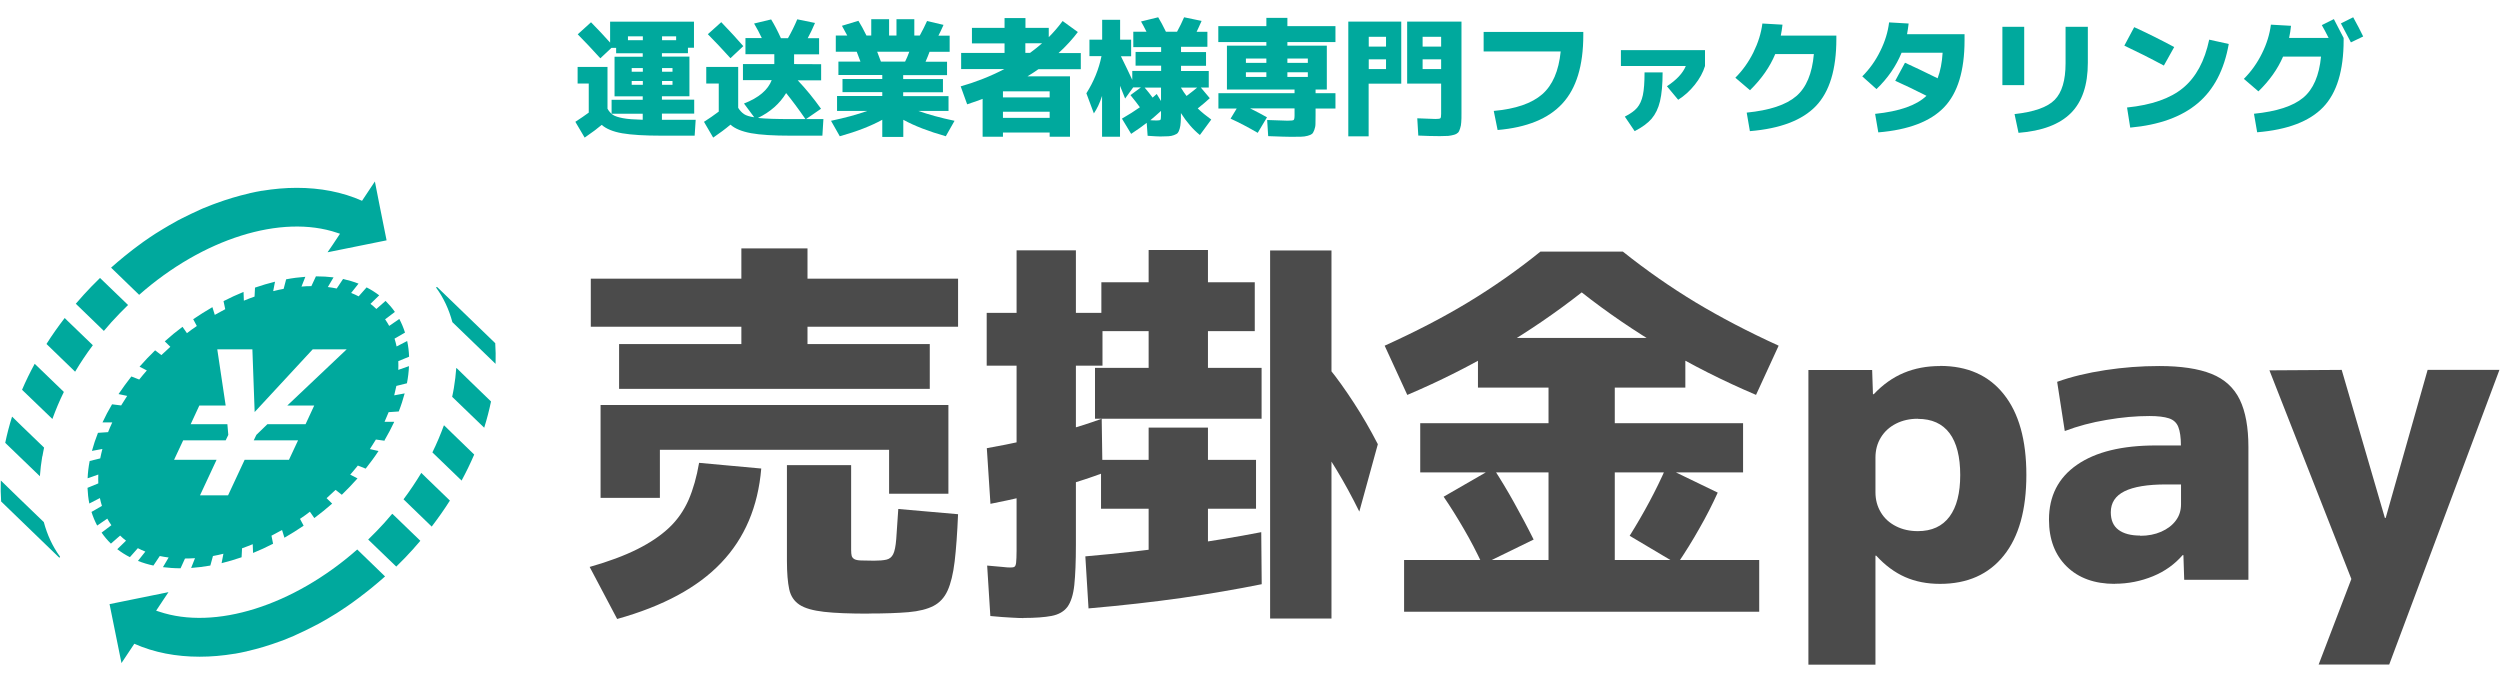
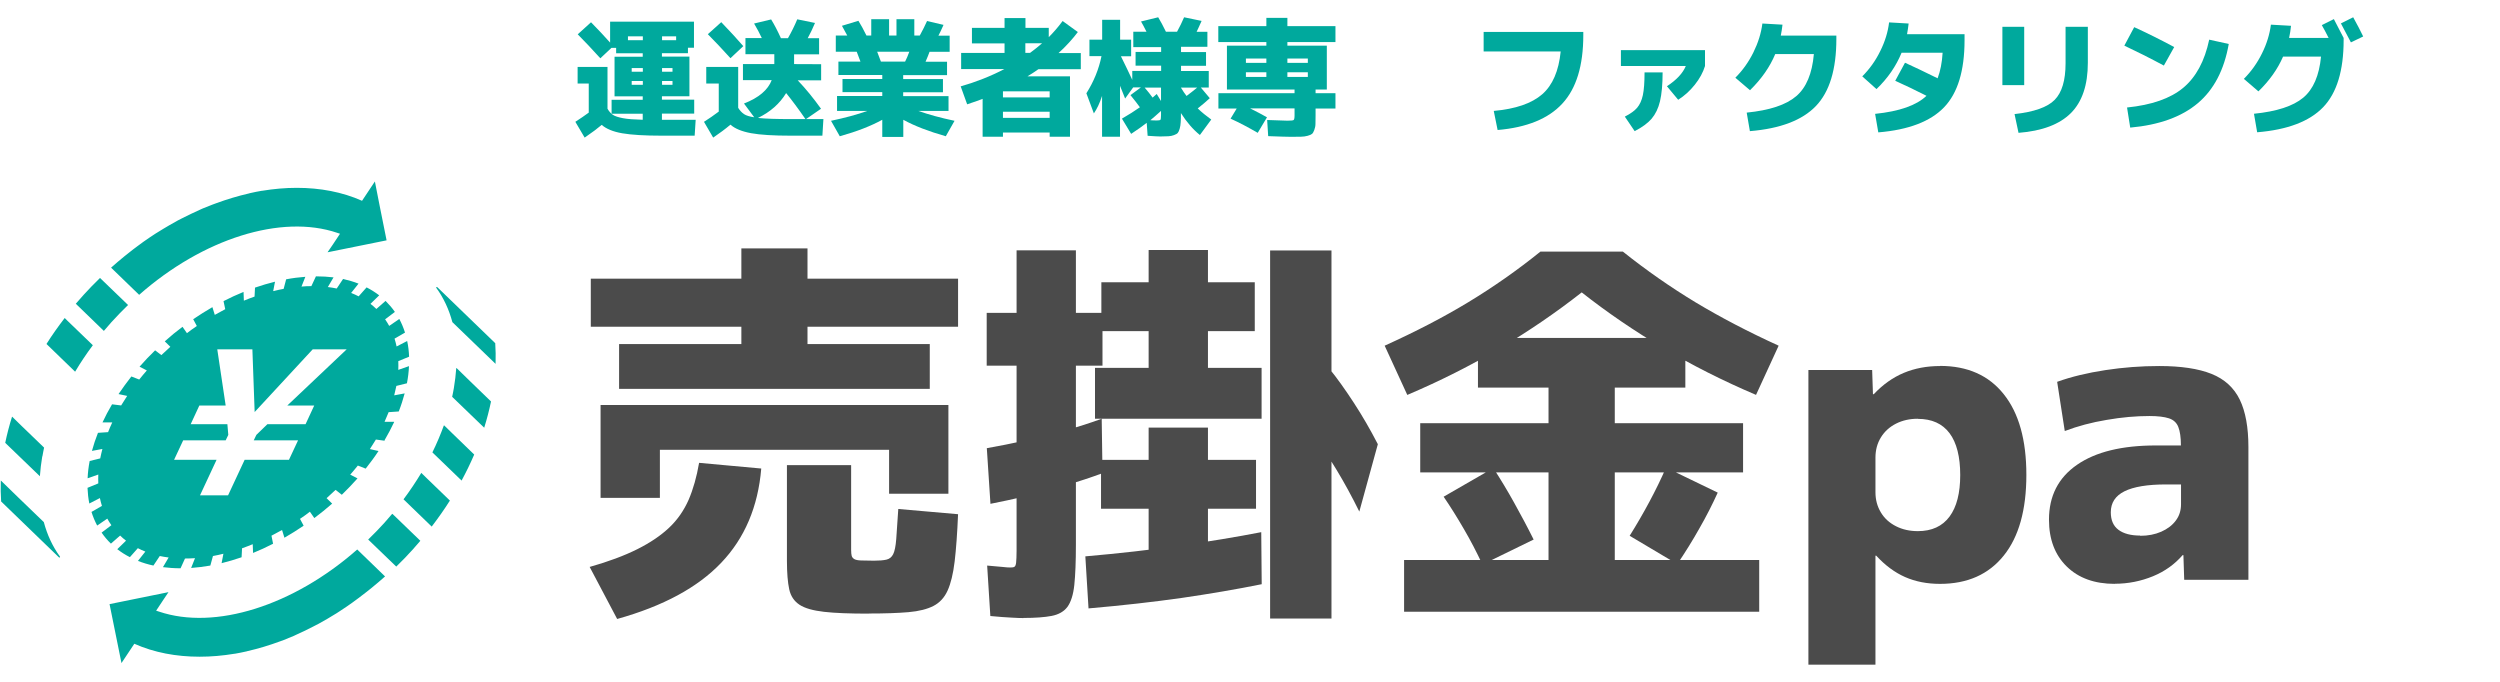
<svg xmlns="http://www.w3.org/2000/svg" version="1.1" viewBox="0 0 220 60">
  <defs>
    <style>
      .cls-1 {
        fill: #00a99d;
      }

      .cls-2 {
        fill: #4b4b4b;
      }
    </style>
  </defs>
  <g>
    <g id="_レイヤー_1" data-name="レイヤー_1">
      <g>
        <g>
          <g>
            <path class="cls-1" d="M31.43,48.36c-5.61,4.94-12.51,7.13-17.44,5.46-.08-.03-.17-.05-.25-.08l.63-.95.45-.67h-.01s.01-.01.01-.01l-5.17,1.05h0s-.01,0-.01,0l1.05,5.19,1.13-1.7h0c1.75.78,3.7,1.14,5.74,1.14,0,0,0,0,.01,0,0,0,.01,0,.02,0,.99,0,2.01-.09,3.04-.26,0,0,.02,0,.03,0,.33-.06.66-.12,1-.2.04,0,.07-.02.11-.03.96-.22,1.93-.51,2.9-.87.1-.04.2-.07.3-.11.29-.11.58-.23.88-.36.07-.03.14-.06.21-.1.54-.24,1.08-.5,1.61-.78.12-.06.25-.13.37-.19.25-.14.51-.28.76-.43.16-.09.32-.19.48-.29.24-.14.47-.28.7-.44.35-.23.7-.46,1.04-.71.18-.13.36-.26.53-.39.24-.18.49-.37.73-.56.15-.12.3-.24.45-.36.39-.32.77-.64,1.15-.98h0s0,0,.01,0l-2.47-2.39Z" />
            <path class="cls-1" d="M34.5,45.23h0s0,0,0,0c-.44.53-.9,1.04-1.39,1.54-.23.24-.47.47-.7.7,0,0,0,0-.01.01h0s0,0,0,0l2.47,2.38c.25-.24.49-.48.73-.73.48-.5.95-1.01,1.39-1.54l-2.3-2.22-.16-.15Z" />
            <path class="cls-1" d="M37.08,41.62s0,0,0,0h-.01c-.47.78-.99,1.56-1.56,2.32l2.48,2.4c.57-.75,1.11-1.51,1.6-2.29l-2.04-1.97-.47-.46Z" />
            <path class="cls-1" d="M39.07,37.44s0,0,0,0h-.01c-.29.79-.62,1.58-1.01,2.37l2.57,2.48c.41-.76.78-1.52,1.11-2.29l-1.89-1.83-.76-.74Z" />
            <path class="cls-1" d="M40.16,32.39s0,0,0,.01h-.01c-.04.56-.11,1.15-.21,1.75-.04.26-.1.52-.15.77l2.82,2.72c.24-.77.44-1.54.6-2.31l-1.84-1.78-1.19-1.16Z" />
            <path class="cls-1" d="M43.57,30.19l-5.09-4.92c-.05-.05-.13.02-.08.07.64.88,1.11,1.89,1.41,3.01l3.8,3.67c.02-.63.01-1.24-.03-1.84Z" />
            <path class="cls-1" d="M12.24,25.95c5.61-4.95,12.52-7.13,17.44-5.46.08.03.17.05.24.08l-.63.95-.46.67h.01s-.01.01-.01.01l5.19-1.05-.61-3.04-.42-2.14h0s0,0,0,0l-1.13,1.7h0c-1.75-.78-3.7-1.14-5.74-1.14,0,0,0,0,0,0,0,0-.01,0-.02,0-.99,0-2.01.09-3.04.26,0,0-.02,0-.03,0-.33.06-.67.12-1,.2-.04,0-.07.02-.11.03-.96.22-1.93.51-2.91.87-.1.04-.2.07-.3.11-.29.11-.58.23-.88.35-.07.03-.15.07-.22.1-.54.24-1.07.5-1.61.77-.12.06-.25.13-.37.19-.25.14-.51.28-.76.43-.16.09-.33.19-.49.29-.23.14-.47.28-.7.43-.35.23-.7.46-1.05.71-.18.13-.35.26-.53.39-.25.18-.49.37-.73.56-.15.12-.3.23-.44.35-.39.32-.77.64-1.15.98h0s0,0-.01,0l2.47,2.39Z" />
            <path class="cls-1" d="M11.27,26.85s0,0,0-.01c0,0,0,0,0,0l-2.47-2.38c-.25.24-.49.48-.73.73-.48.5-.95,1.01-1.4,1.54l2.47,2.39c.44-.53.9-1.04,1.39-1.54.23-.24.47-.48.71-.71Z" />
            <path class="cls-1" d="M5.69,27.99s0,0,0,0h0c-.57.74-1.11,1.5-1.6,2.28l2.52,2.44c.47-.79.99-1.57,1.56-2.33l-2.22-2.14-.25-.25Z" />
-             <path class="cls-1" d="M3.06,32.02s0,0,0,0h-.01c-.41.75-.78,1.51-1.11,2.28l2.67,2.57c.29-.8.62-1.59,1.01-2.38l-2.03-1.96-.53-.51Z" />
            <path class="cls-1" d="M3.73,40.17c.04-.26.1-.52.15-.78l-1.95-1.88-.86-.84s0,0,0,0h-.01c-.24.76-.44,1.53-.6,2.3l3.05,2.94c.04-.57.11-1.16.21-1.76Z" />
            <path class="cls-1" d="M3.86,45.95l-2.27-2.19-1.51-1.47H.08s-.01,0-.01,0c-.02.63-.01,1.24.03,1.84l5.09,4.92c.05.05.13-.02.08-.08-.64-.88-1.11-1.89-1.41-3.01Z" />
          </g>
          <path class="cls-1" d="M33.83,38.76c.31-.53.59-1.06.85-1.61v-.03s-.84,0-.84,0c.13-.29.25-.57.36-.85l.89-.06c.21-.53.38-1.07.52-1.59l-.92.17c.07-.28.13-.56.19-.83l.93-.23c.1-.51.16-1.02.18-1.51l-.94.33c.01-.26.01-.52,0-.77l.95-.39c-.02-.47-.07-.94-.17-1.38l-.93.48c-.05-.24-.11-.47-.18-.69l.92-.53c-.13-.42-.3-.82-.5-1.2l-.89.61c-.11-.2-.23-.39-.36-.58l.86-.65c-.24-.35-.52-.67-.82-.97l-.81.71c-.16-.16-.34-.31-.52-.45l.77-.75c-.34-.26-.72-.5-1.11-.7l-.7.79c-.21-.11-.43-.21-.66-.3l.65-.82c-.43-.17-.89-.3-1.36-.41l-.56.84c-.25-.05-.51-.1-.78-.13l.5-.85c-.49-.06-1-.09-1.52-.09h-.03l-.4.86c-.29,0-.58.01-.87.04l.34-.86c-.55.04-1.12.11-1.69.22l-.22.84c-.31.06-.62.12-.92.2l.16-.83c-.58.14-1.17.32-1.76.52l-.04.79c-.31.11-.63.23-.94.36l-.03-.77c-.59.24-1.18.51-1.76.81l.15.71c-.31.16-.62.33-.92.5l-.21-.68c-.57.33-1.14.69-1.69,1.06l.32.6c-.3.2-.59.41-.87.63l-.39-.56c-.54.4-1.06.83-1.56,1.28l.49.48c-.27.24-.53.48-.79.73l-.55-.42c-.48.46-.94.95-1.37,1.44l.64.33c-.23.26-.45.53-.67.8l-.69-.27c-.4.51-.78,1.03-1.13,1.55l.76.16c-.18.28-.36.56-.53.84l-.8-.1c-.31.52-.59,1.05-.84,1.59h.38s.48,0,.48,0c-.14.29-.26.58-.37.86l-.89.06c-.21.53-.39,1.07-.53,1.59l.92-.17c-.07.28-.14.56-.19.83l-.93.23c-.1.51-.16,1.02-.18,1.52l.94-.33c-.01.26-.01.52,0,.78l-.95.39c.02.48.07.94.16,1.38l.93-.48c.05.24.11.47.18.69l-.92.53c.13.42.3.82.5,1.2l.89-.61c.11.2.23.39.36.58l-.86.65c.24.35.52.68.82.97l.81-.71c.16.16.34.31.52.45l-.77.75c.34.26.71.5,1.11.7l.7-.79c.21.11.43.21.66.3l-.65.82c.43.17.89.31,1.36.41l.56-.84c.25.05.51.1.78.13l-.5.85c.49.06,1.01.1,1.54.1h.01l.39-.86c.29,0,.58-.01.88-.03l-.34.86c.55-.04,1.12-.11,1.69-.21l.23-.84c.31-.06.62-.12.92-.2l-.16.83c.58-.14,1.17-.32,1.76-.52l.04-.79c.31-.11.63-.23.94-.36l.03.77c.59-.24,1.18-.51,1.76-.81l-.14-.71c.31-.16.62-.33.93-.5l.21.68c.57-.33,1.14-.68,1.69-1.06l-.32-.6c.3-.2.59-.41.87-.63l.39.56c.54-.4,1.06-.83,1.57-1.27l-.49-.48c.27-.24.53-.48.79-.73l.55.43c.48-.46.94-.95,1.38-1.44l-.64-.33c.23-.26.45-.53.67-.8l.69.27c.4-.51.79-1.03,1.13-1.55l-.76-.17c.18-.28.36-.56.53-.84l.8.11ZM25.29,35.69h2.36l-.76,1.64h-3.36l-.97.94-.23.48h3.9l-.8,1.71h-3.9l-1.46,3.13h-2.47l1.46-3.13h-3.74l.8-1.71h3.74l.23-.48-.08-.94h-3.23l.76-1.64h2.32l-.74-4.95h3.09l.2,5.52,5.11-5.52h2.99l-5.23,4.95Z" />
        </g>
        <g>
          <path class="cls-2" d="M54.31,54.47l-2.42-4.58c1.66-.47,3.05-.99,4.19-1.56,1.14-.57,2.07-1.2,2.81-1.9s1.3-1.52,1.71-2.45c.4-.93.71-2.02.92-3.25l5.47.5c-.28,3.36-1.46,6.13-3.52,8.29-2.06,2.17-5.11,3.82-9.16,4.95ZM54.48,34.22v-3.94h10.76v-1.53h-13.25v-4.23h13.25v-2.66h5.82v2.66h13.25v4.23h-13.25v1.53h10.76v3.94h-27.35ZM52.85,43.81v-8.17h30.61v7.81h-5.22v-3.87h-20.17v4.23h-5.22ZM76.43,54c-1.66,0-2.97-.05-3.92-.16s-1.68-.31-2.15-.62c-.47-.31-.78-.76-.91-1.37-.13-.6-.2-1.44-.2-2.5v-8.42h5.65v7.46c0,.24.02.41.05.53.04.12.11.21.23.28.12.07.31.11.59.12.27.01.66.02,1.15.02.45,0,.81-.03,1.08-.09.27-.06.47-.22.6-.48.13-.26.22-.7.27-1.33.05-.63.11-1.51.18-2.65l5.26.46c-.07,1.68-.17,3.07-.3,4.16-.13,1.09-.34,1.94-.62,2.56-.28.62-.7,1.07-1.24,1.35-.54.28-1.28.47-2.2.55-.92.08-2.1.12-3.52.12Z" />
          <path class="cls-2" d="M90.07,54.39c-.24,0-.59-.01-1.07-.04-.47-.02-1.09-.07-1.85-.14l-.28-4.44c.59.05,1.04.09,1.35.12.31.04.54.05.71.05s.28-.02.35-.07c.07-.05.12-.17.14-.37.02-.2.04-.55.04-1.05v-16.27h-2.63v-4.65h2.63v-5.5h5.22v5.5h2.34v4.65h-2.34v15.77c0,1.49-.05,2.67-.14,3.53-.09.86-.3,1.5-.6,1.92-.31.41-.77.68-1.39.8-.62.12-1.44.18-2.49.18ZM87.16,44.34l-.32-4.9c1.07-.19,2.19-.41,3.37-.67,1.18-.26,2.36-.56,3.53-.89,1.17-.33,2.24-.67,3.21-1.03l.07,4.79c-.97.36-2.04.71-3.2,1.07-1.16.36-2.32.67-3.48.94-1.16.27-2.23.5-3.2.69ZM95.79,53.54l-.28-4.58c2.96-.26,5.73-.57,8.31-.94,2.58-.37,4.97-.76,7.17-1.19l.04,4.58c-2.23.45-4.58.85-7.05,1.21-2.47.35-5.2.66-8.19.92ZM96.36,36.85v-4.48h4.72v-3.23h-4.16v-4.3h4.16v-2.84h5.22v2.84h4.12v4.3h-4.12v3.23h4.72v4.48h-14.67ZM101.08,49.81v-5.04h-4.19v-4.3h4.19v-2.84h5.22v2.84h4.23v4.3h-4.23v5.04h-5.22ZM111.77,54.43V22.04h5.4v32.39h-5.4ZM119.62,45.02c-.64-1.3-1.3-2.51-1.97-3.62s-1.34-2.13-2.01-3.05l1.35-5.9c.69.85,1.4,1.85,2.15,3,.75,1.15,1.45,2.36,2.11,3.64l-1.63,5.93Z" />
          <path class="cls-2" d="M123.84,34.75l-1.99-4.33c2.72-1.23,5.17-2.5,7.35-3.82s4.3-2.8,6.36-4.46h7.25c2.08,1.66,4.21,3.14,6.39,4.46,2.18,1.31,4.62,2.59,7.32,3.82l-1.99,4.33c-2.89-1.23-5.61-2.6-8.17-4.12-2.56-1.52-4.95-3.15-7.17-4.9-2.23,1.75-4.62,3.39-7.17,4.9-2.56,1.52-5.28,2.89-8.17,4.12ZM123.56,53.83v-4.55h12.71v-7.71h-11.29v-4.33h11.29v-3.13h-6.21v-4.37h18.25v4.37h-6.21v3.13h11.29v4.33h-11.29v7.71h12.71v4.55h-31.25ZM130.45,49.67c-.5-1.07-1.04-2.11-1.63-3.12-.59-1.02-1.18-1.96-1.78-2.84l4.37-2.52c.62.95,1.23,1.96,1.83,3.04s1.18,2.16,1.72,3.25l-4.51,2.2ZM147.6,49.64l-4.19-2.49c.62-.99,1.2-1.99,1.74-3,.54-1.01,1.03-2.01,1.46-3l4.55,2.2c-.47,1.04-1.01,2.1-1.62,3.16-.6,1.07-1.25,2.11-1.94,3.13Z" />
          <path class="cls-2" d="M170.72,32.2c2.42,0,4.29.83,5.61,2.49,1.33,1.66,1.99,4.03,1.99,7.1s-.66,5.45-1.99,7.1c-1.33,1.66-3.2,2.49-5.61,2.49-1.14,0-2.16-.2-3.07-.6-.91-.4-1.76-1.03-2.54-1.88h-.07v9.59h-5.9v-25.93h5.61l.07,2.13h.07c.8-.85,1.69-1.48,2.65-1.88s2.02-.6,3.18-.6ZM168.77,36.85c-.71,0-1.35.14-1.92.43s-1.01.69-1.33,1.21c-.32.52-.48,1.11-.48,1.78v3.05c0,.66.16,1.25.48,1.78s.76.92,1.33,1.21,1.21.43,1.92.43c1.23,0,2.16-.43,2.79-1.28.63-.85.94-2.07.94-3.66s-.31-2.84-.94-3.68c-.63-.84-1.56-1.26-2.79-1.26Z" />
          <path class="cls-2" d="M186.1,51.38c-1.78,0-3.19-.51-4.23-1.53-1.04-1.02-1.56-2.39-1.56-4.12,0-2.08.82-3.69,2.47-4.83,1.65-1.14,3.96-1.7,6.94-1.7h2.2c0-.71-.08-1.25-.23-1.63s-.43-.63-.83-.76c-.4-.13-.97-.2-1.71-.2-1.18,0-2.44.11-3.76.34-1.33.22-2.56.55-3.69.98l-.67-4.33c1.25-.45,2.67-.79,4.24-1.03,1.57-.24,3.15-.36,4.74-.36,1.92,0,3.45.23,4.6.69,1.15.46,1.98,1.22,2.49,2.27.51,1.05.76,2.45.76,4.17v11.68h-5.65l-.07-2.17h-.07c-.69.8-1.56,1.43-2.61,1.86s-2.17.66-3.36.66ZM188.34,47.15c.69,0,1.3-.12,1.85-.36.54-.24.97-.56,1.28-.98.31-.41.46-.89.46-1.44v-1.74h-1.31c-1.63,0-2.85.2-3.66.6s-1.21,1.02-1.21,1.85c0,.69.22,1.2.67,1.54.45.34,1.09.51,1.92.51Z" />
-           <path class="cls-2" d="M204.04,58.48l2.88-7.53-7.21-18.36,6.36-.04,3.8,13.03h.07l3.69-13.03h6.32l-9.7,25.93h-6.21Z" />
        </g>
        <g>
          <path class="cls-1" d="M50.85,5.89h2.61v3.68c.14.24.3.42.48.54.18.12.47.21.88.29.41.08.99.12,1.74.14v-.53h-2.74v-1.23h2.74v-.3h-2.48v-3.49h2.48v-.3h-2.34v-.48h-.41l-.98.92c-.71-.79-1.38-1.49-1.99-2.11l1.17-1.06c.62.63,1.18,1.23,1.68,1.79v-1.84h7.38v2.29h-.53v.48h-2.29v.3h2.42v3.49h-2.42v.3h2.84v1.23h-2.84v.54h2.97l-.09,1.4h-2.86c-1.53,0-2.7-.07-3.51-.21-.81-.14-1.41-.39-1.81-.74-.34.29-.84.67-1.5,1.12l-.82-1.39c.45-.29.84-.56,1.18-.81v-2.56h-.98v-1.46ZM56.57,3.2h-1.31v.34h1.31v-.34ZM55.59,6.31h.98v-.32h-.98v.32ZM55.59,7.46h.98v-.33h-.98v.33ZM59.5,3.54v-.34h-1.24v.34h1.24ZM58.26,6.31h.92v-.32h-.92v.32ZM58.26,7.13v.33h.92v-.33h-.92Z" />
          <path class="cls-1" d="M65.38,7.06v-1.42h2.76v-.87h-2.54v-1.42h1.44c-.19-.4-.41-.83-.68-1.28l1.5-.36c.29.47.57,1.01.86,1.65h.62c.31-.54.58-1.09.82-1.66l1.56.32c-.21.5-.42.94-.64,1.34h1v1.42h-2.2v.86h0s2.38.01,2.38.01v1.42h-2.06c.71.74,1.39,1.58,2.05,2.5l-1.32.91h1.53l-.09,1.46h-2.75c-1.54,0-2.72-.07-3.53-.22-.81-.15-1.42-.4-1.81-.75-.45.38-.96.76-1.52,1.14l-.81-1.39c.44-.28.88-.58,1.3-.9v-2.47h-1.1v-1.46h2.81v3.6c.15.24.32.42.51.55.19.13.49.22.9.28l-.9-1.21c1.29-.5,2.11-1.19,2.44-2.06h-2.52ZM65.41,4.06l-1.13,1.06c-.71-.79-1.38-1.49-1.99-2.11l1.18-1.06c.77.8,1.41,1.5,1.94,2.11ZM69.18,8.19c-.56.93-1.39,1.66-2.48,2.19.65.07,1.63.1,2.94.1h1.24c-.62-.9-1.19-1.66-1.7-2.29Z" />
          <path class="cls-1" d="M83.47,8.45v1.31h-2.66c.9.32,1.96.61,3.19.87l-.77,1.36c-1.51-.43-2.76-.91-3.74-1.45v1.51h-1.85v-1.51c-.98.54-2.23,1.03-3.74,1.45l-.77-1.36c1.22-.26,2.29-.54,3.19-.87h-2.66v-1.31h3.98v-.34h-3.5v-1.16h3.5v-.35h-3.86v-1.18h1.94c-.09-.25-.2-.54-.33-.87h-1.84v-1.42h1.01c-.21-.39-.37-.68-.47-.86l1.45-.44c.2.32.44.75.71,1.3h.42v-1.44h1.57v1.44h.65v-1.44h1.57v1.44h.48c.26-.48.48-.91.64-1.28l1.45.34c-.18.41-.33.73-.45.95h.99v1.42h-1.77c-.08.23-.2.52-.35.87h1.89v1.18h-3.86v.35h3.5v1.16h-3.5v.34h3.98ZM79.65,5.42c.12-.23.24-.51.37-.87h-2.83c.13.33.24.62.33.87h2.13Z" />
          <path class="cls-1" d="M90.39,6.72h3.77v5.31h-1.79v-.37h-4.11v.37h-1.79v-3.33c-.22.09-.67.25-1.36.48l-.57-1.58c1.34-.38,2.63-.89,3.84-1.52h-3.8v-1.42h3.82v-.84h-2.87v-1.37h2.87v-.86h1.84v.86h2.05v.82c.42-.42.83-.89,1.22-1.42l1.34.97c-.47.62-1.03,1.24-1.7,1.85h1.96v1.42h-3.73c-.17.13-.5.34-.98.64ZM88.26,8.57h4.11v-.53h-4.11v.53ZM88.26,9.83v.54h4.11v-.54h-4.11ZM91.69,3.81h-1.46v.84h.42c.43-.32.78-.6,1.05-.84Z" />
          <path class="cls-1" d="M95.87,3.49h1.12v-1.75h1.58v1.75h.97v1.46h-.9c.37.74.7,1.44,1,2.08v-.79h2.54v-.46h-2.25v-1.21h2.25v-.42h-2.45v-1.36h1.16c-.19-.38-.35-.68-.48-.9l1.51-.37c.2.33.43.75.68,1.27h.98c.24-.44.45-.86.62-1.27l1.54.32c-.23.51-.37.83-.44.96h.95v1.32h-2.32v.46h2.2v1.21h-2.2v.46h2.44v1.45h-.7l.79.94c-.32.3-.68.6-1.06.9.35.34.75.66,1.19.98l-1,1.36c-.61-.49-1.16-1.13-1.67-1.93h0c0,.36,0,.63-.02.82-.01.2-.04.38-.09.56-.05.18-.11.3-.17.37-.06.07-.17.13-.33.19-.15.06-.32.09-.49.1-.17.01-.41.02-.71.02-.17,0-.54-.02-1.12-.06l-.08-1.14c-.35.28-.81.6-1.37.97l-.81-1.34c.59-.34,1.11-.67,1.58-1-.18-.26-.46-.61-.83-1.07l.92-.68h-.68l-.71.98c-.05-.14-.13-.34-.24-.6-.11-.26-.18-.43-.21-.52v4.48h-1.58v-3.59c-.2.62-.44,1.13-.72,1.54l-.66-1.77c.65-1.03,1.1-2.12,1.33-3.27h-1.06v-1.46ZM101.43,8.59c.09-.07.21-.18.36-.32l.38.62v-1.18h-1.44c.28.32.51.62.7.88ZM102.17,9.76c-.41.37-.72.64-.94.82.18.02.38.02.59.02.17,0,.26-.02.3-.06.03-.04.05-.17.05-.4v-.38ZM104.41,8.45c.35-.26.66-.51.94-.74h-1.43c.17.28.33.53.5.74Z" />
          <path class="cls-1" d="M111.49,10.33l-.81,1.36c-.79-.46-1.58-.88-2.39-1.25l.54-.89h-1.61v-1.35h6.7v-.32h-5.95v-3.86h3.47v-.32h-4.23v-1.4h4.23v-.73h1.85v.73h4.23v1.4h-4.23v.32h3.47v3.86h-.99v.32h1.75v1.35h-1.75v.57c0,.35,0,.61-.01.79,0,.18-.04.35-.1.52-.06.17-.13.29-.2.35s-.2.12-.39.17c-.19.05-.38.08-.58.08-.2,0-.48.01-.87.01-.31,0-.98-.02-2.02-.06l-.09-1.42c.92.04,1.52.06,1.78.06.32,0,.5-.02.55-.06.05-.04.08-.17.08-.39v-.63h-3.91c.53.26,1.02.52,1.48.78ZM111.44,5.53v-.38h-1.8v.38h1.8ZM111.44,6.36h-1.8v.41h1.8v-.41ZM113.29,5.53h1.8v-.38h-1.8v.38ZM113.29,6.36v.41h1.8v-.41h-1.8Z" />
-           <path class="cls-1" d="M118.65,1.9h4.66v5.46h-2.87v4.64h-1.79V1.9ZM120.45,4.1h1.52v-.86h-1.52v.86ZM120.45,5.22v.86h1.52v-.86h-1.52ZM128.61,1.9v8.04c0,.35,0,.62-.02.81-.01.2-.04.38-.1.55-.05.17-.11.3-.18.37s-.18.14-.35.19-.34.08-.52.1c-.18.01-.43.02-.75.02-.6,0-1.23-.02-1.88-.05l-.09-1.52c.98.04,1.51.06,1.59.06.25,0,.39-.02.44-.06s.07-.17.07-.39v-2.66h-2.99V1.9h4.78ZM126.82,4.1v-.86h-1.63v.86h1.63ZM126.82,5.22h-1.63v.86h1.63v-.86Z" />
          <path class="cls-1" d="M130.56,2.81h8.77v.29c0,2.67-.61,4.68-1.84,6.01-1.22,1.33-3.12,2.11-5.7,2.33l-.34-1.68c1.92-.17,3.34-.66,4.26-1.46.92-.8,1.46-2.06,1.63-3.77h-6.78v-1.72Z" />
          <path class="cls-1" d="M142.64,5.81v-1.4h7.4v1.4c-.17.56-.47,1.11-.9,1.65-.43.54-.92.98-1.46,1.32l-.99-1.19c.85-.56,1.4-1.15,1.66-1.78h-5.7ZM142.99,10.26c.49-.25.85-.51,1.08-.78s.4-.64.5-1.1.15-1.13.15-2.01h1.59c0,1.06-.08,1.9-.23,2.54-.15.63-.4,1.14-.74,1.54-.34.39-.84.76-1.49,1.09l-.86-1.27Z" />
          <path class="cls-1" d="M159.63,4.76h-3.41c-.47,1.13-1.21,2.19-2.22,3.18l-1.29-1.1c.64-.64,1.17-1.38,1.59-2.23.42-.85.68-1.69.79-2.54l1.77.1c-.04.35-.09.67-.15.96h4.89v.3c0,2.68-.6,4.65-1.8,5.9s-3.13,1.99-5.81,2.21l-.28-1.63c2.01-.2,3.46-.68,4.35-1.44.89-.75,1.41-1.99,1.56-3.71Z" />
          <path class="cls-1" d="M165.29,11.65l-.28-1.63c2.14-.22,3.65-.75,4.52-1.59-.96-.49-1.88-.93-2.75-1.32l.86-1.59c.8.36,1.75.82,2.87,1.37.24-.63.39-1.38.44-2.25h-3.61c-.49,1.19-1.22,2.25-2.21,3.2l-1.25-1.12c.64-.64,1.17-1.38,1.58-2.22.42-.84.68-1.69.78-2.53l1.72.1c-.04.32-.08.63-.14.94h5.06v.53c0,2.68-.6,4.65-1.8,5.9-1.2,1.25-3.13,1.99-5.81,2.21Z" />
          <path class="cls-1" d="M176.21,7.48V2.36h1.92v5.13h-1.92ZM181.77,2.36h1.96v3.17c0,1.95-.5,3.43-1.49,4.42s-2.53,1.58-4.61,1.74l-.35-1.65c1.71-.19,2.89-.6,3.53-1.25.64-.65.96-1.72.96-3.22v-3.21Z" />
          <path class="cls-1" d="M186.94,4.02l.87-1.63c1.1.5,2.27,1.08,3.52,1.75l-.91,1.63c-1.25-.67-2.41-1.25-3.47-1.75ZM194.41,3.49l1.72.38c-.4,2.27-1.3,4.01-2.72,5.21s-3.4,1.92-5.95,2.15l-.28-1.77c2.16-.22,3.81-.79,4.94-1.73,1.13-.94,1.89-2.35,2.29-4.24Z" />
          <path class="cls-1" d="M204.24,4.98h-3.33c-.48,1.11-1.21,2.13-2.17,3.06l-1.28-1.1c.64-.64,1.17-1.38,1.59-2.23.42-.84.68-1.69.79-2.54l1.77.1c-.04.37-.09.73-.17,1.07h3.48c-.2-.39-.39-.77-.6-1.13l1.06-.53c.31.58.59,1.13.86,1.66v.19c0,2.68-.6,4.65-1.8,5.9s-3.13,1.99-5.81,2.21l-.28-1.63c2-.2,3.44-.67,4.33-1.41.89-.74,1.41-1.95,1.57-3.62ZM207.96,3.21l-1.08.52c-.41-.78-.7-1.34-.88-1.67l1.08-.54c.35.63.64,1.19.88,1.69Z" />
        </g>
      </g>
    </g>
  </g>
</svg>